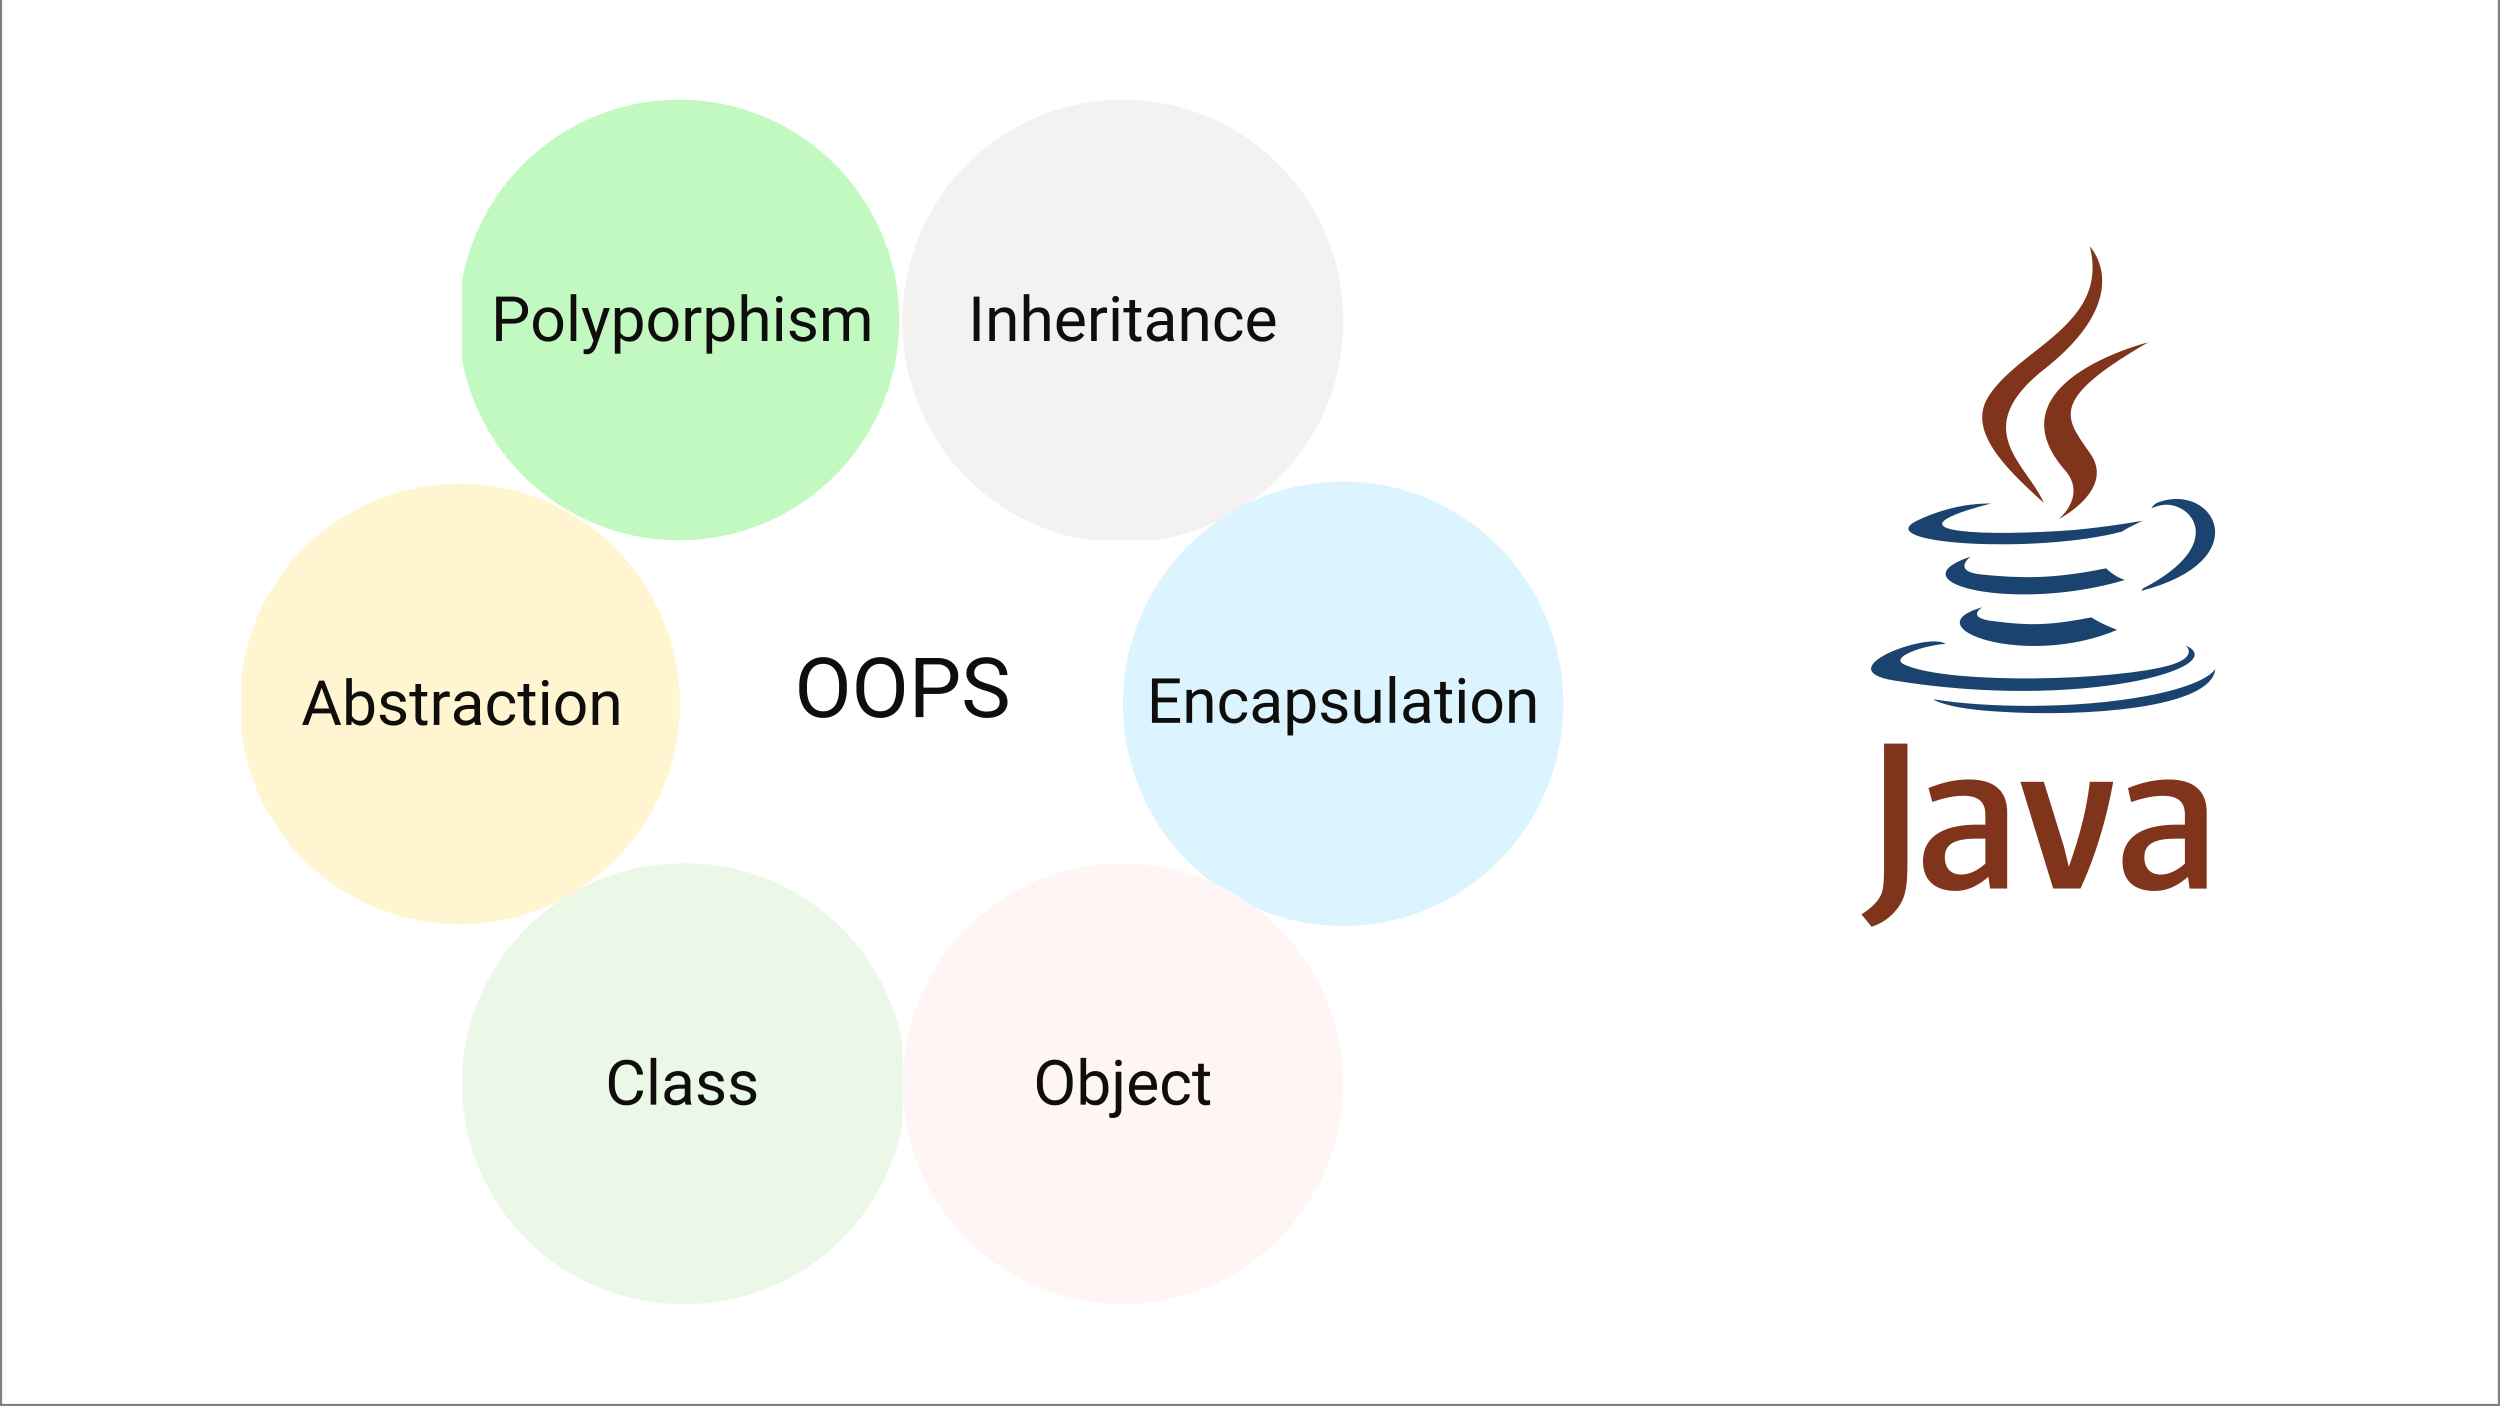
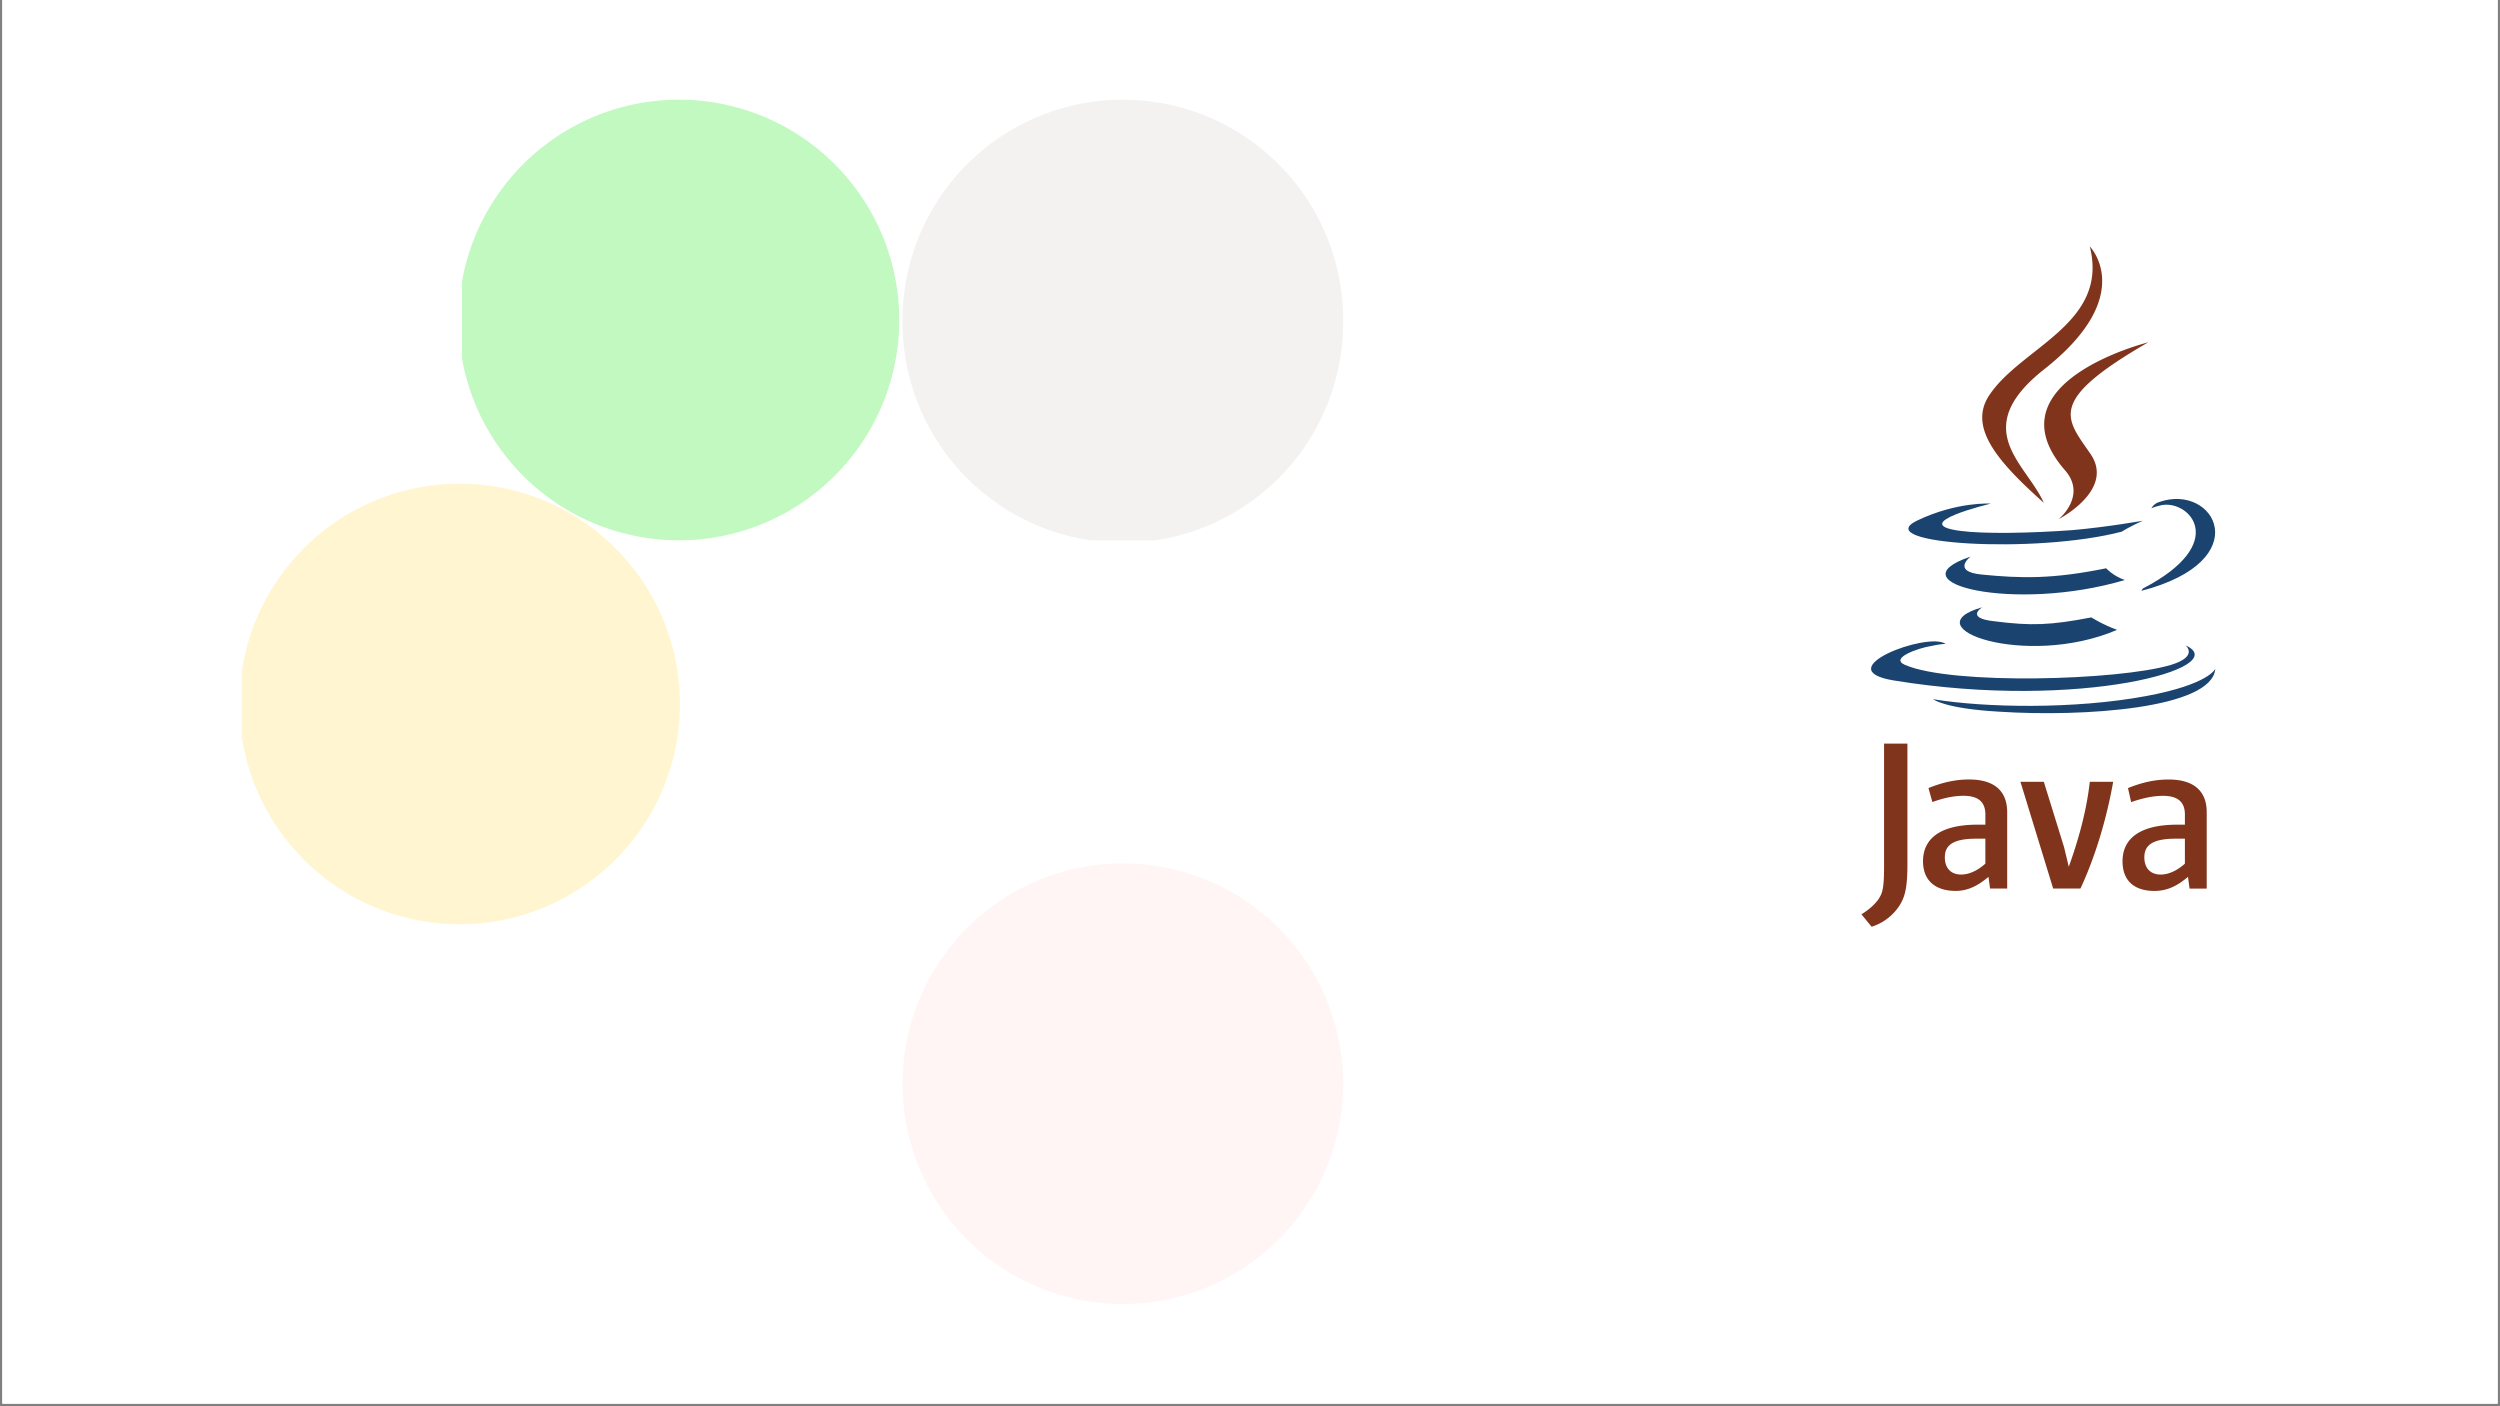
<svg xmlns="http://www.w3.org/2000/svg" width="1280" viewBox="0 0 960 540" height="720" version="1.0">
  <rect x="0" y="0" width="960" height="540" fill="#808080" stroke="none" />
  <defs>
    <clipPath id="a">
      <path d="M.89 0H959.1v539H.9zm0 0" />
    </clipPath>
    <clipPath id="b">
      <path d="M714 94.64h134V355.9H714zm0 0" />
    </clipPath>
    <clipPath id="c">
      <path d="M177.42 38.29H346.6v169.19H177.4zm0 0" />
    </clipPath>
    <clipPath id="d">
      <path d="M346.58 38.29h169.19v169.19H346.58zm0 0" />
    </clipPath>
    <clipPath id="e">
-       <path d="M431.16 184.92h169.19V355.6H431.16zm0 0" />
-     </clipPath>
+       </clipPath>
    <clipPath id="f">
      <path d="M346.58 331.55h169.19v169.18H346.58zm0 0" />
    </clipPath>
    <clipPath id="g">
      <path d="M177.42 331.55H346.6v169.18H177.4zm0 0" />
    </clipPath>
    <clipPath id="h">
      <path d="M92.84 185.73h169.18v169.18H92.84zm0 0" />
    </clipPath>
    <clipPath id="i">
-       <path d="M269.29 192.21H423.5v154.22H269.3zm0 0" />
-     </clipPath>
+       </clipPath>
  </defs>
  <g clip-path="url(#a)" fill="#fff">
    <path d="M.89 0H959.1v539H.9zm0 0" />
    <path d="M.89 0H959.1v539H.9zm0 0" />
  </g>
  <path fill="#1a446f" d="M761.18 233.2s-6.88 4.18 4.79 5.38c14.07 1.8 21.55 1.5 37.11-1.5 0 0 4.19 2.7 9.88 4.79-35.02 14.96-79.32-.9-51.78-8.68zm-4.49-19.46s-7.48 5.69 4.2 6.88c15.26 1.5 27.23 1.8 47.88-2.4 0 0 2.7 3 7.18 4.5-42.2 12.57-89.49 1.2-59.26-8.98zm82.6 34.11s5.1 4.19-5.68 7.48c-20.05 5.99-84.1 7.78-102.06 0-6.28-2.69 5.69-6.58 9.58-7.18 3.89-.9 5.99-.9 5.99-.9-6.89-4.79-45.8 9.88-19.76 14.07 71.53 11.67 130.49-5.09 111.94-13.47zm-74.81-54.46s-32.62 7.78-11.68 10.47c8.99 1.2 26.64.9 43.1-.3 13.47-1.2 26.94-3.6 26.94-3.6s-4.8 2.1-8.09 4.2c-33.21 8.68-96.96 4.79-78.7-4.2 15.56-7.47 28.43-6.57 28.43-6.57zM822.84 226c33.52-17.35 17.95-34.1 7.18-32.02-2.7.6-3.9 1.2-3.9 1.2s.9-1.8 3-2.4c21.25-7.47 38 22.45-6.88 34.12 0 0 .3-.3.6-.9zm-55.07 47.29c32.32 2.1 81.7-1.2 82.9-16.46 0 0-2.4 5.98-26.63 10.47-27.54 5.1-61.66 4.49-81.7 1.2 0 0 4.19 3.59 25.44 4.79zm0 0" />
  <g clip-path="url(#b)">
    <path fill="#80341c" d="M802.48 94.64s18.56 18.85-17.66 47.28c-29.03 23.04-6.58 36.2 0 51.17-17.05-15.26-29.32-28.73-20.95-41.3 12.28-18.55 46.1-27.52 38.61-57.15zm-9.57 85.88c8.68 9.88-2.4 18.85-2.4 18.85s22.15-11.37 11.98-25.43c-9.28-13.47-16.46-20.05 22.44-42.49 0 0-61.35 15.26-32.02 49.08zm-22.15 160.7v-29.33c0-7.48-4.19-12.57-14.67-12.57-5.98 0-11.07 1.5-15.56 3.29l1.5 5.38c3.29-1.2 7.48-2.4 11.97-2.4 5.69 0 8.38 2.4 8.38 7.19v3.89h-3c-14.36 0-20.94 5.38-20.94 14.06 0 7.18 4.49 11.38 12.57 11.38 5.08 0 8.98-2.4 12.57-5.4l.6 4.5h6.58zm-8.38-9.58c-3 2.7-6.29 4.19-9.28 4.19-3.89 0-6.28-2.4-6.28-6.59 0-4.19 2.4-7.18 11.97-7.18h3.59zm36.51 9.57h-10.47l-12.57-41h8.98l7.78 25.14 1.8 7.48c3.88-10.77 6.88-21.84 8.07-32.62h8.98c-2.39 13.47-6.58 28.13-12.57 41zm48.49 0V311.9c0-7.48-4.2-12.57-14.67-12.57-5.98 0-11.07 1.5-15.56 3.29l1.2 5.38c3.59-1.2 7.77-2.4 12.27-2.4 5.68 0 8.38 2.4 8.38 7.19v3.89h-3c-14.36 0-20.95 5.38-20.95 14.06 0 7.18 4.2 11.38 12.27 11.38 5.4 0 9.28-2.4 12.87-5.4l.6 4.5h6.59zm-8.38-9.57c-3 2.7-6.29 4.19-9.28 4.19-3.9 0-6.29-2.4-6.29-6.59 0-4.19 2.4-7.18 11.97-7.18h3.6zM729.16 348.1a19.9 19.9 0 01-10.47 7.77l-3.9-4.78c3-1.8 6-4.49 7.19-6.88 1.2-2.1 1.5-5.09 1.5-11.97v-46.69h8.97v46.1c0 9.27-.9 12.86-3.29 16.45zm0 0" />
  </g>
  <g clip-path="url(#c)">
    <path fill="#c1f9c1" d="M262.01 38.29a84.6 84.6 0 100 169.18 84.6 84.6 0 000-169.18" />
  </g>
  <g clip-path="url(#d)">
    <path fill="#f4f1f1" d="M431.17 38.29a84.6 84.6 0 00-84.59 84.6 84.6 84.6 0 10169.19 0 84.6 84.6 0 00-84.6-84.6" />
  </g>
  <g clip-path="url(#e)">
    <path fill="#dbf4ff" d="M515.75 184.92c-46.71 0-84.59 38.2-84.59 85.34 0 47.13 37.88 85.34 84.6 85.34 46.72 0 84.59-38.2 84.59-85.34 0-47.13-37.87-85.34-84.6-85.34" />
  </g>
  <g clip-path="url(#f)">
    <path fill="#fff5f5" d="M431.17 331.55a84.59 84.59 0 00-84.59 84.6 84.59 84.59 0 1084.59-84.59" />
  </g>
  <g clip-path="url(#g)">
-     <path fill="#ebf7e7" d="M262.01 331.55a84.59 84.59 0 100 169.18 84.6 84.6 0 100-169.18" />
-   </g>
+     </g>
  <g clip-path="url(#h)">
    <path fill="#fff6d1" d="M177.43 185.73a84.6 84.6 0 100 169.19 84.6 84.6 0 000-169.19" />
  </g>
  <g clip-path="url(#i)">
    <path fill="#fff" d="M346.4 192.21a77.11 77.11 0 100 154.22 77.11 77.11 0 000-154.22" />
  </g>
-   <path d="M192.75 124.26v6.68h-2.23V113.9h6.26c1.87 0 3.32.48 4.38 1.44a4.8 4.8 0 011.6 3.77 4.8 4.8 0 01-1.55 3.83c-1.03.88-2.52 1.32-4.44 1.32zm0-1.82h4.03c1.21 0 2.13-.29 2.77-.85.64-.57.97-1.39.97-2.45 0-1.02-.33-1.83-.97-2.44a3.84 3.84 0 00-2.62-.95h-4.18zm11.96 2.06c0-1.24.24-2.35.73-3.35a5.38 5.38 0 015.02-3.1c1.72 0 3.1.6 4.17 1.8a6.86 6.86 0 011.6 4.74v.16c0 1.23-.24 2.33-.7 3.31a5.38 5.38 0 01-5.05 3.11c-1.72 0-3.11-.6-4.18-1.78a6.89 6.89 0 01-1.59-4.75zm2.17.25c0 1.4.32 2.54.97 3.39a3.16 3.16 0 002.63 1.26c1.1 0 1.97-.42 2.62-1.28.64-.86.97-2.07.97-3.62 0-1.4-.34-2.52-1-3.38a3.12 3.12 0 00-2.61-1.3c-1.07 0-1.94.44-2.6 1.29-.65.84-.98 2.06-.98 3.64zm14.42 6.19h-2.16v-17.97h2.15zm7.6-3.18l2.94-9.48h2.33l-5.1 14.6c-.79 2.11-2.04 3.16-3.74 3.16l-.41-.03-.81-.15v-1.75l.58.04c.73 0 1.3-.15 1.71-.45.41-.3.75-.83 1.02-1.62l.47-1.29-4.52-12.51h2.38zm17.89-3.01c0 1.93-.45 3.48-1.33 4.65a4.22 4.22 0 01-3.58 1.77 4.63 4.63 0 01-3.63-1.47v6.1h-2.15v-17.52h1.97l.1 1.4a4.46 4.46 0 013.68-1.64c1.52 0 2.72.58 3.6 1.72.89 1.15 1.34 2.75 1.34 4.78zm-2.18-.25c0-1.43-.3-2.55-.9-3.38a2.94 2.94 0 00-2.5-1.23c-1.32 0-2.3.58-2.96 1.73v6.05a3.18 3.18 0 002.97 1.73 2.9 2.9 0 002.47-1.23c.62-.82.92-2.05.92-3.67zm4.35 0c0-1.24.24-2.35.73-3.35a5.38 5.38 0 015.02-3.1c1.72 0 3.1.6 4.17 1.8a6.86 6.86 0 011.6 4.74v.16c0 1.23-.24 2.33-.7 3.31a5.38 5.38 0 01-5.05 3.11c-1.72 0-3.11-.6-4.18-1.78a6.89 6.89 0 01-1.59-4.75zm2.17.25c0 1.4.32 2.54.97 3.39a3.16 3.16 0 002.63 1.26c1.1 0 1.97-.42 2.62-1.28.65-.86.97-2.07.97-3.62 0-1.4-.34-2.52-1-3.38a3.12 3.12 0 00-2.61-1.3c-1.07 0-1.94.44-2.6 1.29-.65.84-.98 2.06-.98 3.64zm18.18-4.53a6.89 6.89 0 00-1.06-.08c-1.42 0-2.39.6-2.9 1.81v8.99h-2.15v-12.66h2.11l.03 1.47a3.36 3.36 0 013.97-1.53zm12.69 4.53c0 1.93-.45 3.48-1.33 4.65a4.22 4.22 0 01-3.58 1.77 4.63 4.63 0 01-3.63-1.47v6.1h-2.15v-17.52h1.97l.1 1.4a4.46 4.46 0 013.68-1.64c1.52 0 2.72.58 3.6 1.72.89 1.15 1.33 2.75 1.33 4.78zm-2.18-.25c0-1.43-.3-2.55-.9-3.38a2.94 2.94 0 00-2.5-1.23c-1.32 0-2.3.58-2.96 1.73v6.05a3.18 3.18 0 002.97 1.73 2.9 2.9 0 002.47-1.23c.61-.82.92-2.05.92-3.67zm7.08-4.69a4.6 4.6 0 013.75-1.77c2.68 0 4.03 1.52 4.05 4.54v8.36h-2.17v-8.38c0-.91-.21-1.59-.63-2.02-.4-.43-1.04-.65-1.9-.65-.7 0-1.32.19-1.85.56-.53.37-.95.86-1.25 1.47v9.02h-2.15v-17.97h2.15zm13.38 11.13h-2.15v-12.66h2.15zm-2.32-16.02c0-.34.1-.63.3-.88.23-.25.54-.37.96-.37.43 0 .74.12.95.37.22.25.33.54.33.9 0 .34-.1.63-.33.87-.2.23-.52.34-.95.34-.42 0-.73-.1-.95-.34a1.3 1.3 0 01-.31-.89zm13.15 12.66a1.6 1.6 0 00-.65-1.36 6.37 6.37 0 00-2.32-.83 11.3 11.3 0 01-2.6-.85 3.85 3.85 0 01-1.43-1.17c-.3-.45-.45-1-.45-1.62 0-1.03.44-1.9 1.31-2.63.88-.72 2-1.08 3.36-1.08 1.44 0 2.6.38 3.49 1.11.9.75 1.34 1.7 1.34 2.85h-2.17c0-.6-.25-1.1-.75-1.53a2.84 2.84 0 00-1.9-.64c-.79 0-1.4.17-1.85.51-.45.35-.67.8-.67 1.35 0 .52.2.91.62 1.18.42.26 1.16.51 2.24.75 1.08.25 1.95.53 2.62.88.68.33 1.18.73 1.5 1.2.32.47.49 1.04.49 1.72 0 1.14-.46 2.05-1.36 2.73a5.7 5.7 0 01-3.52 1.02 6.52 6.52 0 01-2.7-.53 4.52 4.52 0 01-1.83-1.5 3.66 3.66 0 01-.66-2.1h2.17c.04.72.32 1.3.86 1.72.54.43 1.26.64 2.16.64a3.4 3.4 0 001.95-.5c.5-.33.75-.77.75-1.32zm7.03-9.3l.06 1.4a4.66 4.66 0 013.75-1.64c1.77 0 2.97.68 3.6 2.04.44-.6.98-1.1 1.65-1.47a4.88 4.88 0 012.4-.57c2.78 0 4.19 1.47 4.24 4.41v8.49h-2.17v-8.35c0-.9-.21-1.58-.63-2.03-.4-.44-1.1-.67-2.07-.67-.8 0-1.47.24-2 .72a2.9 2.9 0 00-.93 1.93v8.4h-2.17v-8.3c0-1.83-.9-2.75-2.7-2.75-1.42 0-2.39.6-2.9 1.81v9.24h-2.18v-12.66zm57.99 12.66h-2.25V113.9h2.25zm5.81-12.66l.07 1.6a4.62 4.62 0 013.8-1.84c2.67 0 4.02 1.52 4.04 4.54v8.36h-2.17v-8.38c0-.91-.21-1.59-.63-2.02-.4-.43-1.04-.65-1.9-.65-.7 0-1.32.19-1.85.56-.53.37-.95.86-1.25 1.47v9.02h-2.15v-12.66zm13.33 1.53a4.6 4.6 0 013.75-1.77c2.68 0 4.02 1.52 4.05 4.54v8.36h-2.17v-8.38c0-.91-.22-1.59-.63-2.02-.4-.43-1.04-.65-1.9-.65-.7 0-1.32.19-1.85.56-.53.37-.95.86-1.25 1.47v9.02h-2.16v-17.97h2.16zm16.29 11.36a5.52 5.52 0 01-4.19-1.69 6.28 6.28 0 01-1.6-4.53v-.39c0-1.25.23-2.37.71-3.36a5.57 5.57 0 012-2.31c.86-.56 1.8-.85 2.81-.85 1.65 0 2.93.55 3.83 1.63.92 1.09 1.38 2.64 1.38 4.66v.9h-8.58c.03 1.24.4 2.25 1.1 3.02.69.77 1.57 1.15 2.65 1.15a3.8 3.8 0 001.95-.46c.53-.32 1-.73 1.4-1.24l1.3 1.03a5.32 5.32 0 01-4.76 2.44zm-.27-11.34c-.87 0-1.6.32-2.2.95-.6.64-.96 1.53-1.1 2.67h6.33v-.17a4.1 4.1 0 00-.89-2.55c-.52-.6-1.23-.9-2.14-.9zm13.81.39a6.89 6.89 0 00-1.05-.08c-1.42 0-2.39.6-2.9 1.81v8.99H419v-12.66h2.1l.04 1.47a3.36 3.36 0 013.97-1.53zm4.35 10.72h-2.16v-12.66h2.16zm-2.33-16.02c0-.34.1-.63.31-.88.22-.25.54-.37.96-.37.42 0 .74.12.95.37.22.25.33.54.33.9 0 .34-.11.63-.33.87-.21.23-.53.34-.95.34-.42 0-.74-.1-.96-.34a1.3 1.3 0 01-.3-.89zm8.74.3v3.06h2.36v1.67h-2.36v7.84c0 .52.1.9.31 1.16.2.25.57.38 1.08.38.25 0 .6-.05 1.03-.14v1.75c-.58.15-1.13.23-1.67.23-.96 0-1.69-.29-2.19-.88-.5-.58-.73-1.4-.73-2.5v-7.84h-2.3v-1.67h2.3v-3.06zm12.7 15.72a4.6 4.6 0 01-.32-1.33 4.8 4.8 0 01-3.59 1.56 4.46 4.46 0 01-3.08-1.06c-.79-.71-1.18-1.6-1.18-2.69 0-1.31.5-2.33 1.5-3.06s2.4-1.1 4.21-1.1h2.11v-1a2.4 2.4 0 00-.68-1.8c-.45-.44-1.11-.67-1.99-.67-.77 0-1.42.2-1.95.58-.52.39-.78.86-.78 1.42h-2.17c0-.63.22-1.24.67-1.82a4.52 4.52 0 011.83-1.41 6.14 6.14 0 012.53-.52 5 5 0 013.42 1.1 3.94 3.94 0 011.3 3.01v5.83c0 1.16.14 2.08.43 2.77v.19zm-3.6-1.66c.68 0 1.32-.17 1.93-.52a3.19 3.19 0 001.32-1.37v-2.6h-1.68c-2.66 0-3.99.78-3.99 2.33 0 .68.22 1.21.67 1.6.46.37 1.04.56 1.75.56zm10.86-11l.06 1.6a4.62 4.62 0 013.8-1.84c2.68 0 4.03 1.52 4.05 4.54v8.36h-2.17v-8.38c0-.91-.21-1.59-.63-2.02-.4-.43-1.04-.65-1.9-.65-.7 0-1.32.19-1.85.56-.53.37-.95.86-1.25 1.47v9.02h-2.15v-12.66zm16.25 11.12a3.1 3.1 0 002.02-.7c.58-.47.9-1.05.97-1.75h2.04a3.9 3.9 0 01-.76 2.06 5.33 5.33 0 01-4.27 2.16c-1.73 0-3.1-.57-4.12-1.72-1.02-1.16-1.52-2.73-1.52-4.72v-.37c0-1.23.22-2.32.67-3.28.46-.96 1.11-1.7 1.96-2.24.84-.53 1.84-.8 3-.8 1.41 0 2.59.43 3.53 1.29a4.53 4.53 0 011.51 3.3h-2.04a2.95 2.95 0 00-3-2.8c-1.11 0-1.97.4-2.57 1.18-.6.8-.9 1.94-.9 3.44v.4c0 1.47.3 2.6.9 3.38.6.78 1.46 1.17 2.58 1.17zm12.71 1.77a5.52 5.52 0 01-4.18-1.69 6.28 6.28 0 01-1.61-4.53v-.39c0-1.25.23-2.37.71-3.36a5.57 5.57 0 012-2.31c.87-.56 1.8-.85 2.82-.85 1.64 0 2.92.55 3.83 1.63.9 1.09 1.37 2.64 1.37 4.66v.9h-8.58c.03 1.24.4 2.25 1.1 3.02.7.77 1.58 1.15 2.65 1.15a3.8 3.8 0 001.96-.46c.53-.32.99-.73 1.39-1.24l1.3 1.03a5.32 5.32 0 01-4.76 2.44zm-.26-11.34c-.88 0-1.61.32-2.2.95-.6.64-.97 1.53-1.1 2.67h6.33v-.17a4.1 4.1 0 00-.9-2.55c-.52-.6-1.23-.9-2.13-.9zm-32.55 149.86h-7.4v6.03h8.58v1.84h-10.81v-17.03h10.69v1.85h-8.46v5.48h7.4zm5.69-4.79l.06 1.6a4.62 4.62 0 013.8-1.83c2.67 0 4.02 1.52 4.05 4.54v8.35h-2.18v-8.37c0-.91-.2-1.59-.62-2.02-.4-.43-1.04-.65-1.9-.65-.7 0-1.32.19-1.85.56-.53.37-.95.86-1.25 1.47v9.01h-2.16v-12.65zm16.24 11.13a3.1 3.1 0 002.02-.7c.59-.47.91-1.05.97-1.75h2.05a3.9 3.9 0 01-.77 2.06 5.33 5.33 0 01-4.27 2.16c-1.72 0-3.1-.57-4.12-1.72-1-1.16-1.51-2.73-1.51-4.72V271c0-1.23.22-2.32.67-3.28.46-.96 1.1-1.7 1.95-2.24.85-.53 1.85-.8 3-.8 1.42 0 2.6.43 3.53 1.29a4.53 4.53 0 011.52 3.3h-2.05a2.95 2.95 0 00-3-2.8c-1.1 0-1.96.4-2.56 1.18-.6.8-.9 1.94-.9 3.44v.4c0 1.47.3 2.6.9 3.38.6.78 1.46 1.17 2.58 1.17zm15.28 1.53a4.6 4.6 0 01-.31-1.32 4.8 4.8 0 01-3.6 1.56 4.46 4.46 0 01-3.07-1.06c-.8-.71-1.19-1.6-1.19-2.7 0-1.3.5-2.32 1.5-3.05s2.4-1.1 4.22-1.1h2.1v-1a2.4 2.4 0 00-.68-1.8c-.45-.44-1.1-.67-1.98-.67-.78 0-1.43.2-1.96.58-.52.39-.78.86-.78 1.42h-2.17c0-.63.22-1.24.67-1.82a4.52 4.52 0 011.83-1.41 6.14 6.14 0 012.53-.52 5 5 0 013.42 1.1 3.94 3.94 0 011.3 3.01v5.83c0 1.16.14 2.08.44 2.77v.18zm-3.6-1.65c.68 0 1.32-.17 1.93-.52a3.19 3.19 0 001.33-1.37v-2.6h-1.69c-2.66 0-3.98.78-3.98 2.33 0 .68.22 1.21.67 1.6.45.37 1.04.56 1.75.56zm19.51-4.53c0 1.93-.45 3.48-1.33 4.65a4.22 4.22 0 01-3.58 1.77 4.63 4.63 0 01-3.62-1.47v6.1h-2.16V264.9h1.97l.1 1.4a4.46 4.46 0 013.68-1.64c1.52 0 2.72.58 3.6 1.72.9 1.15 1.34 2.74 1.34 4.78zm-2.17-.25c0-1.43-.31-2.55-.91-3.38a2.94 2.94 0 00-2.5-1.23c-1.31 0-2.3.58-2.95 1.73v6.05a3.18 3.18 0 002.96 1.73 2.9 2.9 0 002.47-1.23c.62-.82.93-2.05.93-3.67zm12.28 3.07a1.6 1.6 0 00-.66-1.35 6.37 6.37 0 00-2.31-.83 11.3 11.3 0 01-2.6-.85 3.85 3.85 0 01-1.43-1.17c-.3-.46-.45-1-.45-1.62 0-1.03.43-1.9 1.3-2.63.88-.72 2-1.08 3.37-1.08 1.44 0 2.6.37 3.48 1.11.9.75 1.35 1.7 1.35 2.85h-2.18c0-.6-.25-1.1-.75-1.53a2.84 2.84 0 00-1.9-.64c-.78 0-1.4.17-1.85.51-.45.34-.67.8-.67 1.34 0 .53.2.92.63 1.2.41.25 1.16.5 2.23.74 1.08.24 1.96.53 2.63.88.67.33 1.17.73 1.5 1.2.32.47.48 1.04.48 1.72 0 1.14-.45 2.05-1.36 2.73a5.7 5.7 0 01-3.51 1.02 6.52 6.52 0 01-2.7-.53 4.52 4.52 0 01-1.84-1.5 3.66 3.66 0 01-.65-2.1h2.17c.03.72.32 1.3.86 1.72.54.43 1.26.64 2.16.64a3.4 3.4 0 001.95-.5c.5-.33.75-.77.75-1.32zm12.8 2.11c-.84 1-2.07 1.49-3.7 1.49-1.35 0-2.39-.4-3.1-1.17-.7-.78-1.05-1.94-1.06-3.49v-8.23h2.16v8.17c0 1.92.78 2.88 2.34 2.88 1.66 0 2.76-.62 3.3-1.85v-9.2h2.17v12.65h-2.06zm7.74 1.25h-2.15V259.6h2.15zm11.28 0a4.6 4.6 0 01-.3-1.32 4.8 4.8 0 01-3.6 1.56 4.46 4.46 0 01-3.08-1.06c-.8-.71-1.19-1.6-1.19-2.7 0-1.3.5-2.32 1.5-3.05s2.4-1.1 4.22-1.1h2.11v-1a2.4 2.4 0 00-.69-1.8c-.45-.44-1.1-.67-1.98-.67-.78 0-1.42.2-1.96.58-.52.39-.78.86-.78 1.42h-2.17c0-.63.22-1.24.67-1.82a4.52 4.52 0 011.83-1.41 6.14 6.14 0 012.53-.52 5 5 0 013.42 1.1 3.94 3.94 0 011.3 3.01v5.83c0 1.16.15 2.08.44 2.77v.18zm-3.59-1.65c.68 0 1.32-.17 1.92-.52a3.19 3.19 0 001.33-1.37v-2.6h-1.69c-2.65 0-3.98.78-3.98 2.33 0 .68.22 1.21.67 1.6.46.37 1.04.56 1.75.56zm11.75-14.06v3.06h2.36v1.67h-2.36v7.84c0 .52.1.9.31 1.16.2.25.57.38 1.08.38.25 0 .6-.05 1.03-.15v1.75c-.57.16-1.13.24-1.67.24-.96 0-1.69-.29-2.19-.88-.5-.58-.73-1.41-.73-2.5v-7.84h-2.3v-1.67h2.3v-3.06zm7.23 15.71h-2.16v-12.65h2.16zm-2.33-16.01c0-.34.1-.63.32-.88.21-.25.53-.37.95-.37.42 0 .74.12.95.37.22.25.33.54.33.9 0 .34-.11.63-.33.87-.21.23-.53.34-.95.34-.42 0-.74-.11-.95-.34a1.3 1.3 0 01-.32-.9zm5.22 9.58c0-1.24.24-2.35.74-3.35a5.38 5.38 0 015.01-3.1c1.72 0 3.11.6 4.17 1.8a6.86 6.86 0 011.6 4.74v.16c0 1.23-.24 2.33-.7 3.3a5.38 5.38 0 01-5.05 3.12c-1.72 0-3.11-.6-4.17-1.78a6.89 6.89 0 01-1.6-4.75zm2.17.25c0 1.4.32 2.54.97 3.39a3.16 3.16 0 002.63 1.26c1.1 0 1.97-.42 2.62-1.28.65-.86.97-2.07.97-3.62 0-1.4-.33-2.52-1-3.38a3.12 3.12 0 00-2.6-1.3c-1.08 0-1.95.43-2.6 1.29-.66.84-.99 2.05-.99 3.64zm14.12-6.48l.06 1.6a4.62 4.62 0 013.8-1.83c2.67 0 4.02 1.52 4.05 4.54v8.35h-2.18v-8.37c0-.91-.2-1.59-.62-2.02-.4-.43-1.04-.65-1.9-.65-.7 0-1.32.19-1.85.56-.53.37-.95.86-1.25 1.47v9.01h-2.16v-12.65zM411.9 416.23c0 1.66-.29 3.12-.85 4.37a6.38 6.38 0 01-2.39 2.84 6.55 6.55 0 01-3.6.99 6.56 6.56 0 01-3.57-.99 6.6 6.6 0 01-2.4-2.82 10.12 10.12 0 01-.9-4.24v-1.23c0-1.64.29-3.08.86-4.33a6.58 6.58 0 012.4-2.9 6.5 6.5 0 013.59-1c1.36 0 2.56.34 3.6 1a6.37 6.37 0 012.41 2.87c.56 1.25.85 2.7.85 4.36zm-2.24-1.1c0-2.02-.4-3.56-1.22-4.64a4.02 4.02 0 00-3.4-1.62c-1.42 0-2.53.54-3.35 1.62-.8 1.08-1.23 2.57-1.26 4.49v1.25c0 1.96.4 3.5 1.23 4.62a3.99 3.99 0 003.4 1.67c1.45 0 2.57-.52 3.37-1.58.8-1.06 1.2-2.57 1.23-4.54zm15.97 2.87a7.6 7.6 0 01-1.33 4.68 4.26 4.26 0 01-3.57 1.75 4.4 4.4 0 01-3.7-1.7l-.12 1.46h-1.98v-17.96h2.15v6.7a4.39 4.39 0 013.61-1.63c1.54 0 2.75.59 3.63 1.75.87 1.16 1.31 2.75 1.31 4.77zm-2.15-.24c0-1.47-.3-2.6-.86-3.4a2.81 2.81 0 00-2.46-1.21c-1.43 0-2.45.66-3.08 1.98v5.47a3.28 3.28 0 003.11 1.99c1.04 0 1.84-.4 2.41-1.2.58-.8.88-2.02.88-3.63zm7.12-6.22v14.12c0 2.43-1.1 3.64-3.31 3.64-.48 0-.92-.07-1.33-.2v-1.73c.25.06.58.09.99.09.48 0 .86-.13 1.1-.4.26-.25.38-.7.38-1.35v-14.17zm-2.39-3.36c0-.34.1-.63.31-.88.22-.25.54-.37.96-.37.41 0 .73.12.95.37.22.25.33.54.33.9 0 .34-.11.63-.33.87-.22.23-.54.34-.97.34-.42 0-.73-.11-.94-.34a1.3 1.3 0 01-.3-.9zm11.13 16.25a5.52 5.52 0 01-4.19-1.69 6.28 6.28 0 01-1.6-4.53v-.4c0-1.24.23-2.36.71-3.35a5.57 5.57 0 012-2.31c.86-.56 1.8-.85 2.81-.85 1.65 0 2.92.55 3.83 1.63.91 1.08 1.38 2.64 1.38 4.66v.9h-8.58c.03 1.24.4 2.25 1.1 3.02.69.77 1.57 1.15 2.65 1.15a3.8 3.8 0 001.95-.47c.53-.3 1-.72 1.4-1.23l1.3 1.03a5.32 5.32 0 01-4.76 2.44zm-.27-11.34c-.87 0-1.6.32-2.2.95-.6.63-.96 1.53-1.1 2.67h6.33v-.17a4.1 4.1 0 00-.89-2.55c-.52-.6-1.23-.9-2.14-.9zm12.79 9.57a3.1 3.1 0 002.01-.7c.59-.47.9-1.05.97-1.75h2.05a3.9 3.9 0 01-.77 2.06 5.33 5.33 0 01-4.27 2.16c-1.72 0-3.1-.57-4.12-1.72-1-1.16-1.51-2.73-1.51-4.72v-.37c0-1.23.22-2.32.67-3.28.46-.96 1.1-1.7 1.95-2.24.85-.53 1.85-.8 3-.8 1.42 0 2.6.43 3.53 1.29a4.53 4.53 0 011.52 3.3h-2.05a2.95 2.95 0 00-3-2.8c-1.1 0-1.96.4-2.56 1.18-.6.8-.9 1.94-.9 3.44v.4c0 1.47.3 2.6.9 3.38.6.78 1.46 1.17 2.58 1.17zm10.4-14.18v3.06h2.36v1.67h-2.36v7.84c0 .52.1.9.3 1.16.22.25.58.38 1.09.38.25 0 .6-.05 1.03-.15v1.75c-.58.16-1.13.24-1.67.24-.96 0-1.7-.29-2.2-.88-.48-.58-.73-1.41-.73-2.5v-7.84h-2.3v-1.67h2.3v-3.06zm-215.34 10.31a6.24 6.24 0 01-2 4.17 6.5 6.5 0 01-4.45 1.47 6.03 6.03 0 01-4.84-2.16c-1.21-1.44-1.81-3.38-1.81-5.8v-1.63c0-1.59.28-2.98.84-4.18a6.47 6.47 0 012.4-2.76 6.7 6.7 0 013.61-.97c1.8 0 3.25.5 4.35 1.51a6.33 6.33 0 011.9 4.2h-2.25c-.2-1.36-.62-2.34-1.28-2.95a3.8 3.8 0 00-2.72-.92c-1.43 0-2.56.53-3.37 1.6-.81 1.06-1.22 2.57-1.22 4.53v1.64c0 1.85.38 3.33 1.16 4.42a3.73 3.73 0 003.23 1.63c1.25 0 2.2-.29 2.88-.85.66-.56 1.1-1.55 1.32-2.95zm5.08 5.41h-2.15v-17.97H252zm11.28 0a4.6 4.6 0 01-.3-1.33 4.8 4.8 0 01-3.6 1.56 4.46 4.46 0 01-3.08-1.06c-.8-.71-1.19-1.6-1.19-2.7 0-1.3.5-2.32 1.5-3.05s2.4-1.1 4.22-1.1h2.11v-1a2.4 2.4 0 00-.69-1.8c-.45-.44-1.1-.67-1.98-.67-.78 0-1.42.2-1.96.58-.52.39-.78.86-.78 1.42h-2.17c0-.63.22-1.24.67-1.82a4.52 4.52 0 011.83-1.41 6.14 6.14 0 012.53-.52 5 5 0 013.42 1.1 3.94 3.94 0 011.3 3.01v5.83c0 1.16.15 2.08.44 2.77v.18zm-3.59-1.66c.68 0 1.32-.17 1.92-.52a3.19 3.19 0 001.33-1.37v-2.6h-1.69c-2.65 0-3.98.78-3.98 2.33 0 .68.22 1.21.67 1.6.46.37 1.04.56 1.75.56zm16.17-1.7a1.6 1.6 0 00-.66-1.36 6.37 6.37 0 00-2.3-.83 11.3 11.3 0 01-2.62-.85 3.85 3.85 0 01-1.42-1.17c-.3-.46-.45-1-.45-1.62 0-1.03.44-1.9 1.31-2.63.88-.72 2-1.08 3.36-1.08 1.44 0 2.6.37 3.48 1.11.9.75 1.35 1.7 1.35 2.85h-2.17c0-.6-.25-1.1-.75-1.53a2.84 2.84 0 00-1.91-.64c-.78 0-1.4.17-1.84.51-.45.34-.68.8-.68 1.34 0 .53.21.92.63 1.2.41.25 1.16.5 2.23.74 1.09.24 1.96.53 2.63.88.67.33 1.17.73 1.5 1.2.32.47.48 1.04.48 1.72 0 1.14-.45 2.05-1.36 2.73a5.7 5.7 0 01-3.51 1.02 6.52 6.52 0 01-2.7-.53 4.52 4.52 0 01-1.83-1.5 3.66 3.66 0 01-.66-2.1h2.17c.03.72.32 1.3.86 1.72.54.43 1.26.64 2.16.64a3.4 3.4 0 001.95-.5c.5-.33.75-.77.75-1.32zm12.35 0a1.6 1.6 0 00-.65-1.36 6.37 6.37 0 00-2.32-.83 11.3 11.3 0 01-2.6-.85 3.85 3.85 0 01-1.43-1.17c-.3-.46-.45-1-.45-1.62 0-1.03.44-1.9 1.31-2.63.88-.72 2-1.08 3.36-1.08 1.44 0 2.6.37 3.49 1.11.9.75 1.34 1.7 1.34 2.85h-2.17c0-.6-.25-1.1-.75-1.53a2.84 2.84 0 00-1.9-.64c-.79 0-1.4.17-1.85.51-.45.34-.67.8-.67 1.34 0 .53.2.92.62 1.2.42.25 1.16.5 2.24.74 1.08.24 1.95.53 2.62.88.68.33 1.18.73 1.5 1.2.32.47.48 1.04.48 1.72 0 1.14-.45 2.05-1.35 2.73a5.7 5.7 0 01-3.52 1.02 6.52 6.52 0 01-2.7-.53 4.52 4.52 0 01-1.83-1.5 3.66 3.66 0 01-.66-2.1h2.17c.04.72.32 1.3.86 1.72.54.43 1.26.64 2.16.64a3.4 3.4 0 001.95-.5c.5-.33.75-.77.75-1.32zm-161.14-146.9h-7.12l-1.61 4.43h-2.32l6.5-17.03h1.97l6.52 17.03h-2.31zm-6.45-1.86h5.8l-2.91-7.96zm23.05.11a7.6 7.6 0 01-1.33 4.67 4.26 4.26 0 01-3.58 1.75 4.4 4.4 0 01-3.7-1.7l-.11 1.46h-1.99v-17.96h2.16v6.7a4.39 4.39 0 013.6-1.63c1.55 0 2.76.59 3.63 1.75.88 1.16 1.32 2.75 1.32 4.77zm-2.16-.25c0-1.47-.29-2.6-.86-3.4a2.81 2.81 0 00-2.45-1.21c-1.43 0-2.46.66-3.08 1.98v5.47a3.28 3.28 0 003.1 1.99c1.04 0 1.84-.4 2.42-1.2.58-.8.87-2.02.87-3.63zm12.25 3.08a1.6 1.6 0 00-.65-1.36 6.37 6.37 0 00-2.32-.83 11.3 11.3 0 01-2.6-.85 3.85 3.85 0 01-1.43-1.17c-.3-.45-.45-1-.45-1.62 0-1.03.44-1.9 1.31-2.63.88-.72 2-1.08 3.36-1.08 1.44 0 2.6.38 3.49 1.11.9.75 1.34 1.7 1.34 2.85h-2.17c0-.6-.25-1.1-.75-1.53a2.84 2.84 0 00-1.9-.64c-.79 0-1.4.17-1.85.51-.45.34-.67.8-.67 1.34 0 .53.2.92.62 1.2.42.25 1.16.5 2.24.74 1.08.24 1.95.53 2.62.88.68.33 1.18.73 1.5 1.2.32.47.48 1.04.48 1.72 0 1.14-.45 2.05-1.35 2.73a5.7 5.7 0 01-3.52 1.02 6.52 6.52 0 01-2.7-.53 4.52 4.52 0 01-1.83-1.5 3.66 3.66 0 01-.66-2.1h2.17c.04.72.32 1.3.86 1.72.54.43 1.26.64 2.16.64a3.4 3.4 0 001.95-.5c.5-.33.75-.77.75-1.32zm7.94-12.36v3.06h2.35v1.67h-2.36v7.84c0 .52.1.9.32 1.16.2.25.56.38 1.07.38.25 0 .6-.05 1.04-.15v1.75c-.58.16-1.14.24-1.68.24-.96 0-1.68-.29-2.18-.88-.5-.58-.74-1.41-.74-2.5v-7.84h-2.3v-1.67h2.3v-3.06zm10.99 5a6.89 6.89 0 00-1.06-.08c-1.42 0-2.38.6-2.9 1.81v8.98h-2.15v-12.65h2.11l.03 1.47a3.36 3.36 0 013.97-1.53zm9.81 10.71a4.6 4.6 0 01-.31-1.32 4.8 4.8 0 01-3.6 1.56 4.46 4.46 0 01-3.07-1.06c-.8-.71-1.2-1.6-1.2-2.7 0-1.3.5-2.32 1.5-3.05s2.41-1.1 4.23-1.1h2.1v-1a2.4 2.4 0 00-.68-1.8c-.45-.44-1.11-.67-1.99-.67-.77 0-1.42.2-1.95.58-.52.39-.78.86-.78 1.42h-2.17c0-.63.22-1.24.67-1.82a4.52 4.52 0 011.83-1.41 6.14 6.14 0 012.53-.52 5 5 0 013.42 1.1 3.94 3.94 0 011.3 3.01v5.83c0 1.16.14 2.08.44 2.77v.18zm-3.6-1.65c.68 0 1.32-.17 1.93-.52a3.19 3.19 0 001.33-1.37v-2.6h-1.7c-2.65 0-3.98.78-3.98 2.33 0 .68.23 1.21.68 1.6.45.37 1.03.56 1.75.56zm13.9.12a3.1 3.1 0 002.01-.7c.58-.47.9-1.05.97-1.75h2.05a3.9 3.9 0 01-.77 2.06 5.33 5.33 0 01-4.27 2.16c-1.72 0-3.1-.57-4.12-1.72-1.01-1.16-1.51-2.73-1.51-4.72v-.37c0-1.23.22-2.32.67-3.28.45-.96 1.1-1.7 1.95-2.24.84-.53 1.84-.8 3-.8 1.41 0 2.6.43 3.53 1.29a4.53 4.53 0 011.52 3.3h-2.05a2.95 2.95 0 00-3-2.8c-1.1 0-1.96.4-2.56 1.18-.6.8-.9 1.94-.9 3.44v.4c0 1.47.3 2.6.9 3.38.6.78 1.46 1.17 2.58 1.17zm10.4-14.18v3.06h2.35v1.67h-2.36v7.84c0 .52.1.9.32 1.16.2.25.56.38 1.08.38.25 0 .59-.05 1.03-.15v1.75c-.58.16-1.14.24-1.68.24-.96 0-1.68-.29-2.18-.88-.5-.58-.74-1.41-.74-2.5v-7.84h-2.3v-1.67h2.3v-3.06zm7.23 15.71h-2.16v-12.65h2.16zm-2.33-16.01c0-.34.1-.63.31-.88.22-.25.54-.37.95-.37.43 0 .75.12.96.37.22.25.32.54.32.9 0 .34-.1.63-.32.87-.21.23-.53.34-.96.34-.41 0-.73-.11-.95-.34a1.3 1.3 0 01-.31-.9zm5.22 9.58c0-1.24.24-2.35.73-3.35a5.38 5.38 0 015.02-3.1c1.72 0 3.1.6 4.17 1.8a6.86 6.86 0 011.6 4.74v.16c0 1.23-.24 2.33-.71 3.31a5.38 5.38 0 01-5.05 3.1c-1.72 0-3.1-.58-4.17-1.77a6.89 6.89 0 01-1.6-4.75zm2.17.25c0 1.4.32 2.54.97 3.39a3.16 3.16 0 002.62 1.26c1.1 0 1.98-.42 2.63-1.28.64-.86.97-2.07.97-3.62 0-1.4-.34-2.52-1-3.38a3.12 3.12 0 00-2.61-1.3c-1.08 0-1.94.44-2.6 1.29-.65.84-.98 2.06-.98 3.64zm14.11-6.47l.07 1.6a4.62 4.62 0 013.8-1.84c2.67 0 4.02 1.52 4.04 4.54v8.35h-2.17V270c0-.91-.21-1.59-.63-2.02-.4-.43-1.04-.65-1.9-.65-.7 0-1.31.19-1.85.56-.53.37-.95.86-1.25 1.47v9.01h-2.15v-12.65zm95.57-.98c0 2.23-.38 4.18-1.13 5.83a8.45 8.45 0 01-3.17 3.8 8.75 8.75 0 01-4.8 1.31c-1.79 0-3.38-.44-4.76-1.31a8.7 8.7 0 01-3.22-3.77 13.48 13.48 0 01-1.17-5.65v-1.63c0-2.19.37-4.11 1.12-5.78a8.65 8.65 0 013.22-3.84 8.66 8.66 0 014.78-1.35 8.39 8.39 0 018 5.14 14.1 14.1 0 011.13 5.83zm-2.97-1.45c0-2.7-.54-4.76-1.62-6.2a5.35 5.35 0 00-4.54-2.16c-1.9 0-3.39.72-4.48 2.16-1.09 1.44-1.64 3.44-1.67 6v1.65c0 2.62.55 4.67 1.64 6.16a5.34 5.34 0 004.55 2.23 5.3 5.3 0 004.48-2.1c1.06-1.41 1.61-3.43 1.64-6.07zm24.92 1.45c0 2.23-.37 4.18-1.12 5.83a8.45 8.45 0 01-3.17 3.8 8.75 8.75 0 01-4.8 1.31c-1.8 0-3.38-.44-4.77-1.31a8.7 8.7 0 01-3.21-3.77 13.48 13.48 0 01-1.18-5.65v-1.63c0-2.19.38-4.11 1.13-5.78a8.65 8.65 0 013.22-3.84 8.66 8.66 0 014.78-1.35 8.39 8.39 0 018 5.14 14.1 14.1 0 011.12 5.83zm-2.96-1.45c0-2.7-.55-4.76-1.63-6.2a5.35 5.35 0 00-4.53-2.16c-1.9 0-3.4.72-4.49 2.16-1.08 1.44-1.64 3.44-1.67 6v1.65c0 2.62.55 4.67 1.64 6.16a5.34 5.34 0 004.55 2.23 5.3 5.3 0 004.48-2.1c1.07-1.41 1.61-3.43 1.65-6.07zm10.44 3.19v8.89h-2.98v-22.7H360c2.48 0 4.42.63 5.83 1.9a6.41 6.41 0 012.12 5.03c0 2.21-.7 3.91-2.08 5.1-1.37 1.18-3.34 1.78-5.9 1.78zm0-2.45h5.4c1.6 0 2.82-.38 3.67-1.13.85-.75 1.28-1.84 1.28-3.27 0-1.35-.43-2.42-1.28-3.23a5.04 5.04 0 00-3.5-1.27h-5.56zm23.86 1.21c-2.58-.73-4.45-1.64-5.61-2.71a5.18 5.18 0 01-1.75-3.99c0-1.79.7-3.27 2.14-4.44 1.42-1.16 3.28-1.75 5.58-1.75 1.55 0 2.93.3 4.15.91a6.84 6.84 0 012.85 2.5 6.3 6.3 0 011.01 3.47h-3.01c0-1.38-.44-2.45-1.32-3.24-.87-.78-2.1-1.17-3.68-1.17-1.48 0-2.64.33-3.47.97a3.24 3.24 0 00-1.24 2.7c0 .93.4 1.72 1.18 2.36.78.64 2.12 1.22 4.01 1.75 1.88.53 3.36 1.1 4.42 1.75a6.65 6.65 0 012.38 2.24c.52.85.78 1.86.78 3.01 0 1.84-.72 3.31-2.16 4.43-1.43 1.1-3.35 1.65-5.75 1.65-1.56 0-3.02-.3-4.37-.89a7.51 7.51 0 01-3.13-2.45 6.02 6.02 0 01-1.1-3.55h3c0 1.38.51 2.46 1.52 3.25a6.46 6.46 0 004.08 1.19c1.57 0 2.78-.32 3.63-.95a3.14 3.14 0 001.26-2.65c0-1.1-.39-1.97-1.17-2.57-.78-.62-2.2-1.22-4.23-1.82zm0 0" fill="#0f0e0c" />
</svg>